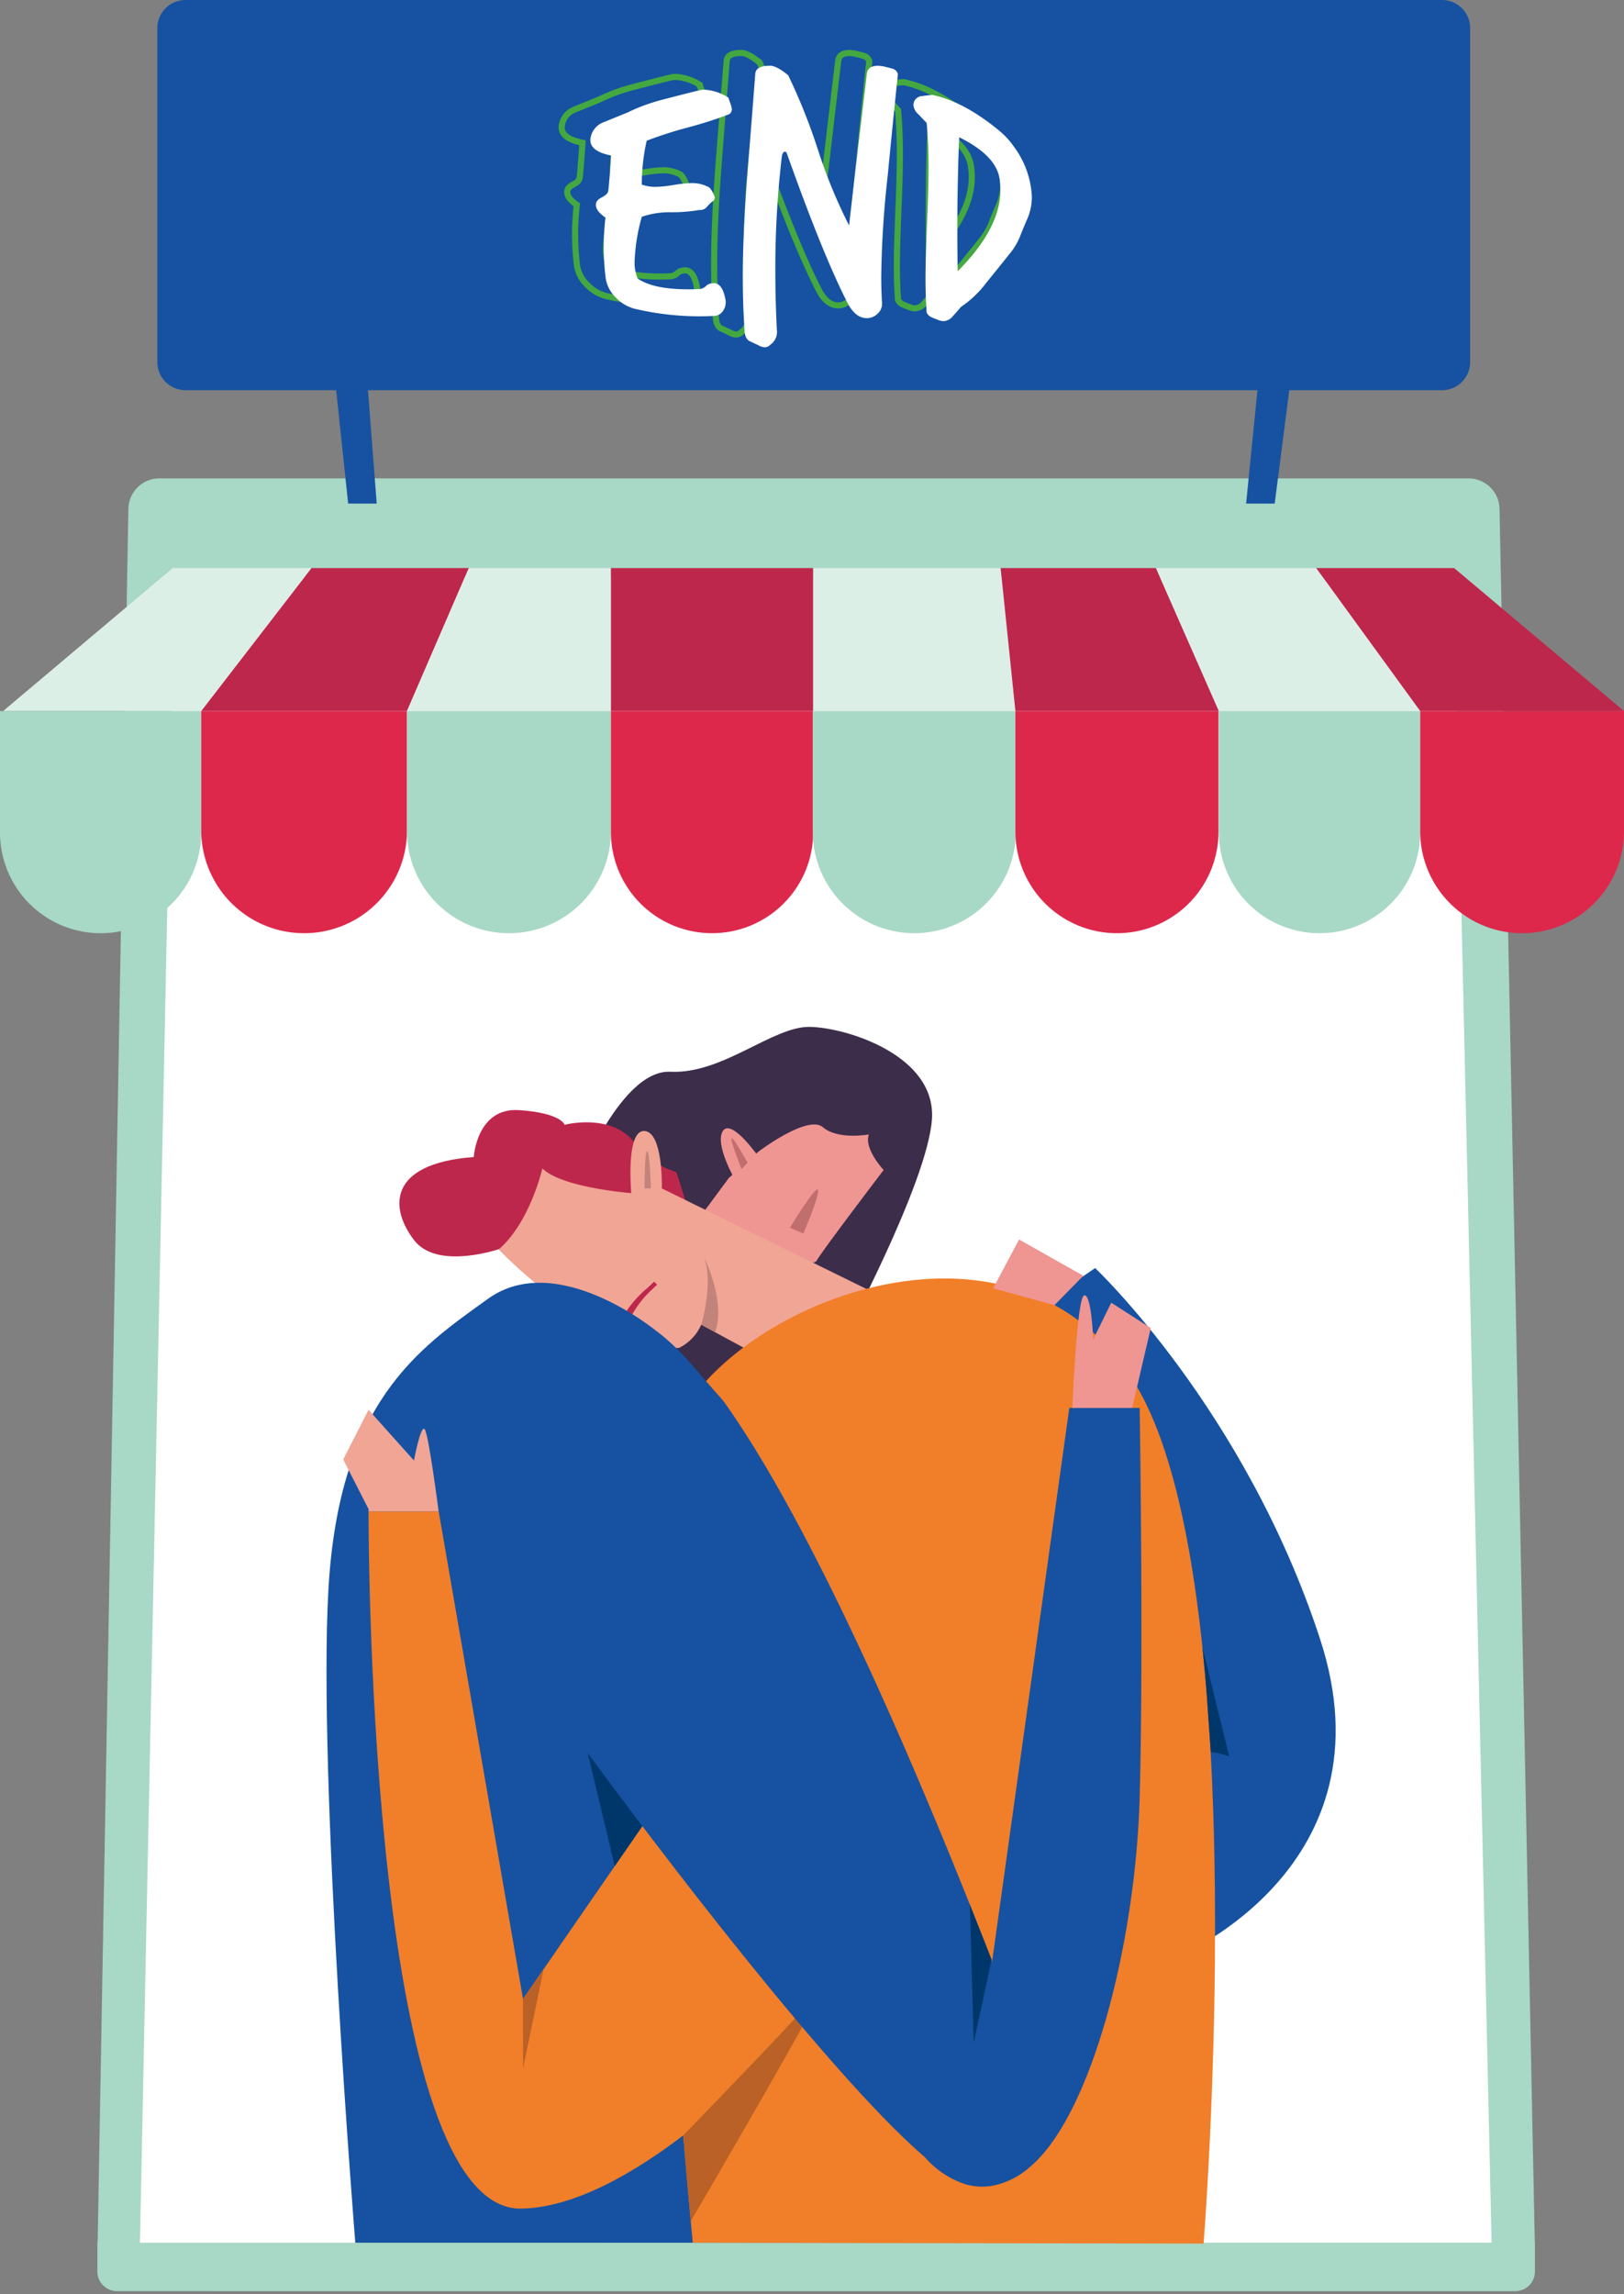
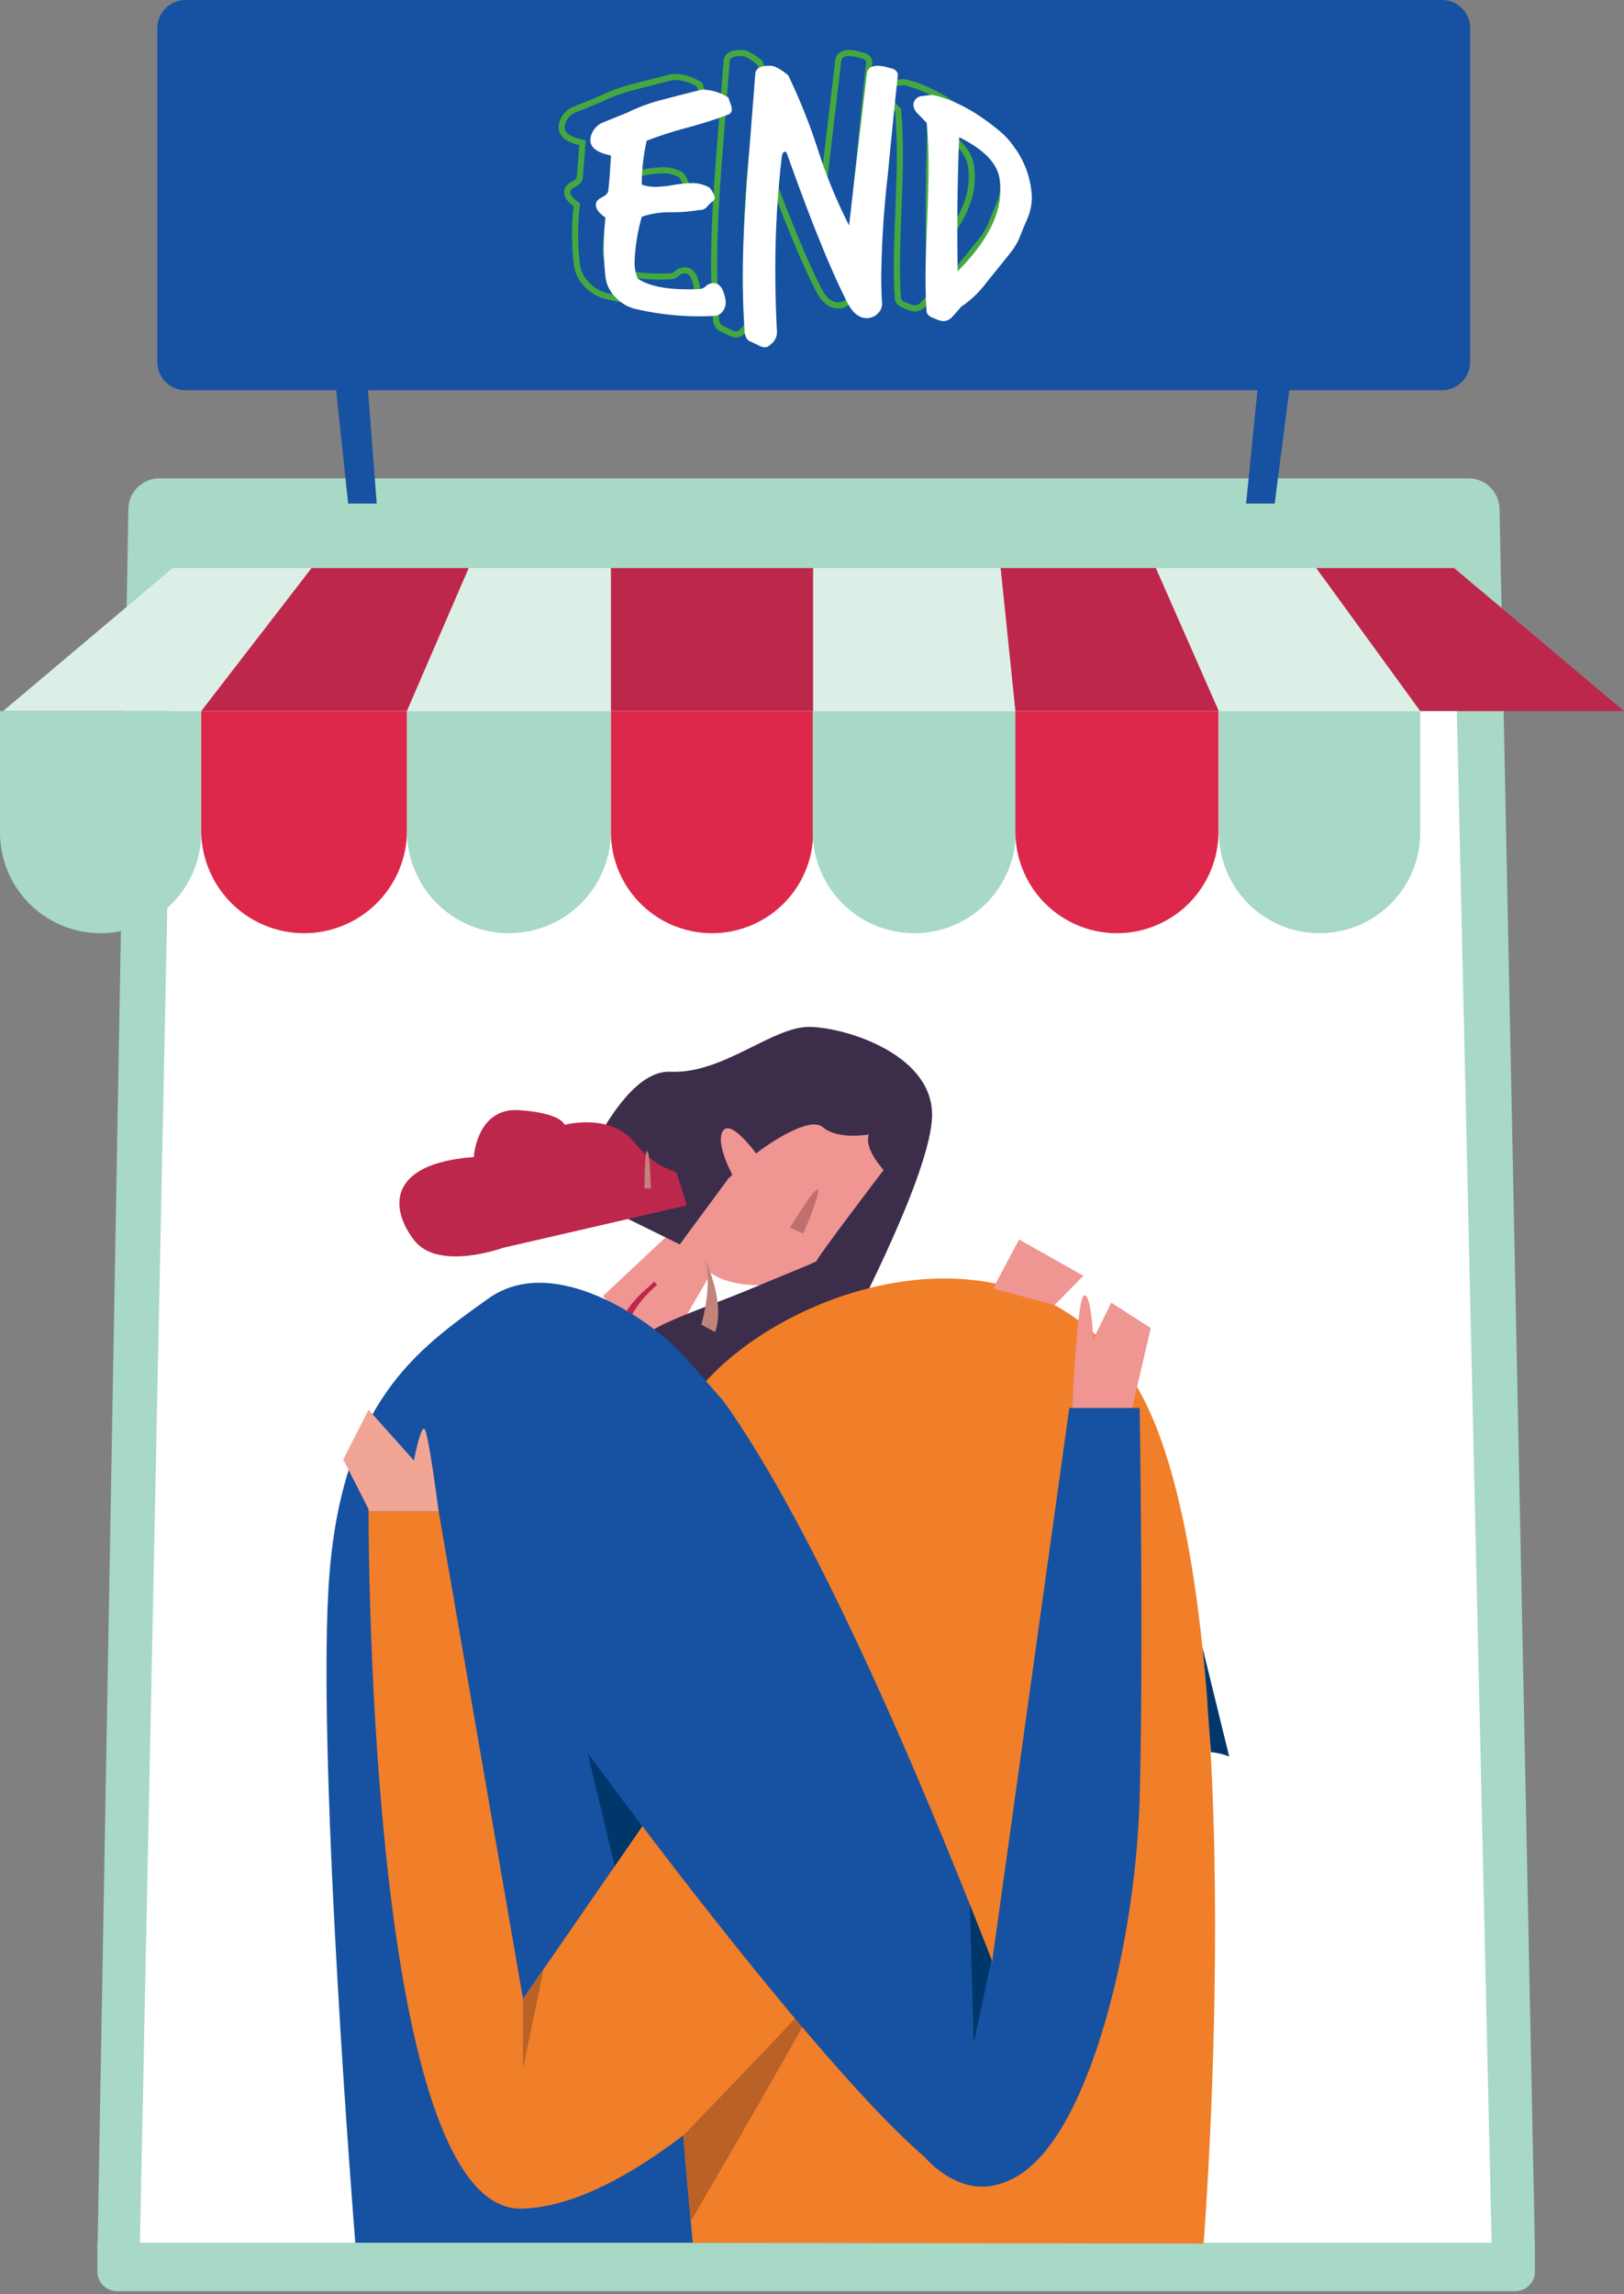
<svg xmlns="http://www.w3.org/2000/svg" width="265.694" height="375.302" viewBox="0 0 265.694 375.302">
  <rect x="0" y="0" width="265.694" height="375.302" fill="#808080" stroke="none" />
  <defs>
    <style>.a,.o{fill:#a8d8c6;}.a{stroke:rgba(0,0,0,0);}.a,.i,.q{stroke-miterlimit:10;}.b{fill:#fff;}.c{fill:#1652a1;}.d{fill:#ef9592;}.e{fill:#3c2d4b;}.f{fill:#be274c;}.g{fill:#f1a595;}.h{fill:#f17e29;}.i,.q{fill:none;}.i{stroke:#f17e29;}.j{fill:#00376a;}.k{fill:#b96126;}.l{fill:#c2837a;}.m{fill:#c16e6e;}.n{fill:#dcefe7;}.p{fill:#dd284b;}.q{stroke:#44a841;}</style>
  </defs>
  <path class="a" d="M3.223,296.545A3.223,3.223,0,0,1,0,293.322v-4.833H.048L5.071,5.083A5.074,5.074,0,0,1,10.145,0H224.329A5.074,5.074,0,0,1,229.4,5.074l5.768,283.416h.027v4.833a3.223,3.223,0,0,1-3.221,3.223Z" transform="translate(15.93 78.257)" />
  <path class="b" d="M1799.527-3070.575l-6.078-267.7a4.769,4.769,0,0,0-4.769-4.77H1588.641a4.769,4.769,0,0,0-4.77,4.778l-5.487,267.695Z" transform="translate(-1555.493 3437.454)" />
  <g transform="translate(53.417 167.987)">
-     <path class="c" d="M1812.022-3068.372s35.222-14.693,23.06-51.854c-12.3-37.586-36.8-60.678-36.8-60.678l-9.871,6.771Z" transform="translate(-1672.532 3220.351)" />
    <path class="d" d="M1733.667-3210.656s-10.3,18.973-18.07,19.876-10.842-1.807-10.842-1.807l-8.312,14.275-9.4-10.48,20.6-19.335s-1.445-8.13.542-9.938,4.337,5.6,4.337,5.6,6.324-8.493,8.131-9.4,9.938.18,13.01,4.7S1733.667-3210.656,1733.667-3210.656Z" transform="translate(-1641.826 3232.845)" />
    <path class="e" d="M1728.441-3219.9s-5.034.943-7.512-1.181-10.521,3.968-10.521,3.968l-4.878,4.336-8.026,10.864-17.445-8.583s7.338-20.076,15.922-19.66,16.752-7.477,22.844-7.338,20.629,4.707,19.937,15.091-14.814,36.632-14.814,36.632l-15.025,28.563s-18.994-23.975-17.982-28.563c.58-2.627,10.033-5.439,18.482-9,4.4-1.85,10.322-4.193,10.425-4.4.649-1.3,11.01-14.913,11.01-14.913S1727.59-3217.554,1728.441-3219.9Z" transform="translate(-1639.709 3237.492)" />
    <path class="f" d="M1656.239-3195.443s-10.547,3.842-14.5-1.192-4.675-12.584,9.708-13.663c0,0,.479-8.149,7.431-7.671s7.431,2.4,7.431,2.4,7.455-1.983,11.338,2.784,6.76,4.527,7,5.127,1.657,5.273,1.657,5.273Z" transform="translate(-1627.355 3231.585)" />
-     <path class="g" d="M1724.136-3186.547s-28.75-14.117-34.862-17.129c0,0,.258-9.211-2.841-9.383s-2.152,10.158-2.152,10.158-11.363-.861-14.548-4.046c0,0-1.979,8.779-7.144,13.257,0,0,16.269,17.215,29.525,16.1a7.687,7.687,0,0,0,3.615-3.788l12.051,6.542Z" transform="translate(-1634.418 3230.092)" />
    <g transform="translate(47.139 41.666)">
      <path class="f" d="M1690.462-3166.628l.832-2.587a16.762,16.762,0,0,1,4.409-7.01l1.043-.989-.479-.506-1.042.989a17.88,17.88,0,0,0-3.308,3.58,17.981,17.981,0,0,0-1.286,3.723l-.832,2.587Z" transform="translate(-1689.799 3177.721)" />
    </g>
    <path class="c" d="M1733.937-3059.029s-34.9-93.74-57.776-110.511c0,0-16.234-13.42-27.554-5.293s-24.38,16.833-26.121,47.6,4.4,106.825,4.4,106.825h98.787Z" transform="translate(-1622.175 3219.303)" />
    <path class="h" d="M1789.13-3020.578l-83.573-.137s-11.028-113-3.021-133.024,55.545-40.056,75.4-7.488S1789.13-3020.578,1789.13-3020.578Z" transform="translate(-1645.635 3219.609)" />
    <path class="h" d="M1657.318-3044.044l31.529-45.653,30.015,32.032s-36.32,47.419-61.8,47.924c-24.638.487-25.02-107-25.019-114.064h11.474Z" transform="translate(-1625.166 3203.054)" />
    <path class="i" d="M1778.276-3018.586c.03.078.064.162.094.239l-.032.228C1778.317-3018.275,1778.3-3018.43,1778.276-3018.586Z" transform="translate(-1669.461 3171.181)" />
    <path class="g" d="M1626.095-3139.513l4.15-8.123,7.425,8.3s1.092-5.9,1.747-5.132,2.238,13.078,2.238,13.078l.063.368h-11.475c0-.24,0-.368,0-.368Z" transform="translate(-1623.362 3210.272)" />
    <path class="d" d="M1717.043-3205.292s-3.382-5.823-1.973-7.983,5.963,4.415,5.963,4.415Z" transform="translate(-1650.211 3230.289)" />
    <path class="j" d="M1692.422-3055.147l-8.949-11.975,4.428,18.521Z" transform="translate(-1640.744 3185.884)" />
    <path class="k" d="M1668.3-3011.5v11.379l3.364-16.251Z" transform="translate(-1636.147 3170.511)" />
    <path class="k" d="M1705.894-2987.673s18.713-19.252,22.179-23.471-20.942,37.493-20.942,37.493Z" transform="translate(-1647.535 3169.017)" />
    <path class="l" d="M1710.132-3172.827s2.388-7.958,0-11.993c0,0,4.2,7.852,2.265,13.222Z" transform="translate(-1648.819 3221.537)" />
    <path class="l" d="M1697.857-3202.246s-.16-5.912-.6-6.1-.439,6.1-.439,6.1Z" transform="translate(-1644.785 3228.663)" />
-     <path class="m" d="M1719.851-3207.349s-2.24-4.129-2.595-4.011,1.612,5.032,1.612,5.032Z" transform="translate(-1650.965 3229.577)" />
    <path class="m" d="M1733.132-3192.134s2.862-6.653,2.377-7.166-4.569,6.223-4.569,6.223Z" transform="translate(-1655.123 3225.932)" />
    <path class="d" d="M1778.623-3179.6l4.254-8,10.512,5.931-4.717,4.8Z" transform="translate(-1669.567 3222.38)" />
    <path class="j" d="M1827.749-3091.951l4.383,17.9a10.878,10.878,0,0,0-2.994-.709h0s-.463-6.054-.577-7.962C1828.35-3086.273,1827.749-3091.951,1827.749-3091.951Z" transform="translate(-1684.448 3193.405)" />
    <path class="c" d="M1705.225-3153.455a13.06,13.06,0,0,1,.891,1.129c17.14,24.375,36.189,72.23,43.442,90.792.021.156.041.311.062.466l.032-.229,12.62-90.505h11.51s.643,40.035,0,63.7-7.824,52.095-18.06,60.562a12.944,12.944,0,0,1-6.01,2.979,9.684,9.684,0,0,1-3.718-.066,4.328,4.328,0,0,1-.445-.1c-.129-.034-.253-.074-.379-.111h0a14.974,14.974,0,0,1-6.526-4.39c-18.427-15.816-55.17-66.137-55.17-66.137l15.668-65Z" transform="translate(-1640.744 3214.13)" />
    <path class="j" d="M1776.73-3022.5l-2.93,13.609-.626-22.619" transform="translate(-1667.916 3175.096)" />
    <path class="d" d="M1799.161-3174.5c1.2-.277,1.477,7.2,1.477,7.2l2.954-6,6.462,4.154-3.046,13.064h-9.786S1797.961-3174.228,1799.161-3174.5Z" transform="translate(-1675.201 3218.414)" />
  </g>
  <g transform="translate(0 92.932)">
    <path class="n" d="M1574.013-3345.163h22.72l-18.043,23.389h-32.414Z" transform="translate(-1545.767 3345.163)" />
    <path class="f" d="M1636.552-3345.163h-25.734l-18.043,23.389h33.665Z" transform="translate(-1559.852 3345.163)" />
    <path class="n" d="M1674.432-3345.163h-23.25l-10.112,23.389h33.361Z" transform="translate(-1574.482 3345.163)" />
    <rect class="f" width="33.093" height="23.389" transform="translate(99.95 0)" />
    <path class="n" d="M1769.487-3321.774H1736.4v-23.389h30.669Z" transform="translate(-1603.36 3345.163)" />
    <path class="f" d="M1816.11-3321.774h-33.3l-2.415-23.389h25.417Z" transform="translate(-1616.688 3345.163)" />
    <path class="n" d="M1843.076-3345.163h-26.216l10.294,23.389h32.927Z" transform="translate(-1627.732 3345.163)" />
    <path class="f" d="M1877.032-3345.163h-22.563l17.006,23.389h33.345Z" transform="translate(-1639.125 3345.163)" />
    <path class="o" d="M0,0H32.923a0,0,0,0,1,0,0V19.877A16.462,16.462,0,0,1,16.462,36.339h0A16.462,16.462,0,0,1,0,19.877V0A0,0,0,0,1,0,0Z" transform="translate(0 23.389)" />
    <path class="p" d="M0,0H33.665a0,0,0,0,1,0,0V19.507A16.833,16.833,0,0,1,16.833,36.339h0A16.833,16.833,0,0,1,0,19.507V0A0,0,0,0,1,0,0Z" transform="translate(32.923 23.389)" />
    <path class="o" d="M0,0H33.361a0,0,0,0,1,0,0V19.659A16.681,16.681,0,0,1,16.681,36.339h0A16.681,16.681,0,0,1,0,19.659V0A0,0,0,0,1,0,0Z" transform="translate(66.589 23.389)" />
    <path class="p" d="M0,0H33.093a0,0,0,0,1,0,0V19.793A16.547,16.547,0,0,1,16.547,36.339h0A16.547,16.547,0,0,1,0,19.793V0A0,0,0,0,1,0,0Z" transform="translate(99.95 23.389)" />
    <path class="o" d="M0,0H33.227a0,0,0,0,1,0,0V19.726A16.614,16.614,0,0,1,16.614,36.339h0A16.614,16.614,0,0,1,0,19.726V0A0,0,0,0,1,0,0Z" transform="translate(132.971 23.389)" />
    <path class="p" d="M0,0H33.227a0,0,0,0,1,0,0V19.726A16.614,16.614,0,0,1,16.614,36.339h0A16.614,16.614,0,0,1,0,19.726V0A0,0,0,0,1,0,0Z" transform="translate(166.126 23.389)" />
    <path class="o" d="M0,0H32.927a0,0,0,0,1,0,0V19.876A16.464,16.464,0,0,1,16.464,36.339h0A16.464,16.464,0,0,1,0,19.876V0A0,0,0,0,1,0,0Z" transform="translate(199.422 23.389)" />
-     <path class="p" d="M0,0H33.345a0,0,0,0,1,0,0V19.667A16.672,16.672,0,0,1,16.672,36.339h0A16.672,16.672,0,0,1,0,19.667V0A0,0,0,0,1,0,0Z" transform="translate(232.349 23.389)" />
  </g>
  <path class="c" d="M1792.642-3478.48H1587.075a4.607,4.607,0,0,0-4.607,4.607v54.616a4.607,4.607,0,0,0,4.607,4.606h24.653l1.96,18.547h4.674l-1.432-18.547h145.525L1760.6-3396.1h4.675l2.386-18.547h24.984a4.607,4.607,0,0,0,4.607-4.606v-54.616A4.607,4.607,0,0,0,1792.642-3478.48Z" transform="translate(-1556.73 3478.48)" />
  <g transform="translate(91.893 8.661)">
    <path class="q" d="M1700.088-3456.425a66.394,66.394,0,0,1-6.747,2.167,66.746,66.746,0,0,0-6.747,2.167,32.39,32.39,0,0,0-.805,7.18,6.53,6.53,0,0,0,2.291.37,20.8,20.8,0,0,0,2.909-.309,21.143,21.143,0,0,1,2.909-.309,5.68,5.68,0,0,1,2.971.743,4.317,4.317,0,0,1,.866,1.608.754.754,0,0,1-.433.681,7.483,7.483,0,0,0-.867.867,1.416,1.416,0,0,1-1.238.5,26.1,26.1,0,0,1-4.766.372,13.834,13.834,0,0,0-4.642.742,31.013,31.013,0,0,0-1.175,7.242,6.769,6.769,0,0,0,.495,2.848q2.909,2.042,10.089,1.733a1.688,1.688,0,0,0,1.052-.464,1.615,1.615,0,0,1,.929-.465q1.731-.371,2.29,2.6a2.46,2.46,0,0,1-.34,1.826,1.834,1.834,0,0,1-1.517.9,46.243,46.243,0,0,1-13-1.176,6.56,6.56,0,0,1-3.157-1.918,5.54,5.54,0,0,1-1.609-3.342,41.8,41.8,0,0,1,0-9.656q-1.734-1.176-1.548-2.291.061-.556.959-1.021t1.021-.959q.123-.494.495-5.879-3.466-.681-3.4-2.6a3.321,3.321,0,0,1,2.167-2.847l3.961-1.61a29.457,29.457,0,0,1,5.757-2.1q3.031-.8,6.066-1.547a3.852,3.852,0,0,1,.743-.062,8.026,8.026,0,0,1,3.9,1.3q.061.249.31.929a3.379,3.379,0,0,1,.247.99A.947.947,0,0,1,1700.088-3456.425Z" transform="translate(-1677.371 3464.357)" />
    <path class="q" d="M1738.534-3464.684q-.869,8.295-1.672,16.65a161.328,161.328,0,0,0-1.052,16.526q0,2.169.124,4.271a2.133,2.133,0,0,1-.711,1.733,2.483,2.483,0,0,1-1.765.743q-1.919,0-3.219-2.6-3.962-7.736-9.841-24.264-.125-.37-.31-.37-.433,0-.557.866a157.994,157.994,0,0,0-1.052,18.631q0,4.7.248,9.594a2.555,2.555,0,0,1-1.053,2.477,1.305,1.305,0,0,1-.928.433,2.488,2.488,0,0,1-1.114-.372q-.929-.433-1.176-.557-.8-.248-.99-1.485-.062-.99-.123-2.043-.186-3.467-.186-7.241,0-6.561.743-16.4,1.175-14.977,1.3-16.587.062-1.361,2.291-1.362,1.052-.122,3.095,1.548a95.93,95.93,0,0,1,4.889,12.255,84.612,84.612,0,0,0,5.076,12.318q.928-8.231,2.908-24.883.186-1.237,1.8-1.238a5.441,5.441,0,0,1,1.3.186c.66.165,1.053.269,1.176.31A1.3,1.3,0,0,1,1738.534-3464.684Z" transform="translate(-1688.212 3466.055)" />
    <path class="q" d="M1771.771-3438.779q-.62,1.425-1.176,2.847a10.518,10.518,0,0,1-1.61,2.661q-1.919,2.416-3.837,4.767a17.051,17.051,0,0,1-4.147,3.961q-.619.741-1.362,1.547a2.084,2.084,0,0,1-1.486.8,2.509,2.509,0,0,1-.866-.186c-.331-.123-.692-.269-1.084-.434a1.518,1.518,0,0,1-.835-.8q-.186-2.6-.186-5.571,0-3.031.248-9.037t.247-9.037q0-4.022-.309-7.365-.063-.062-1.362-1.424a2.232,2.232,0,0,1-.8-1.486,1.65,1.65,0,0,1,.123-.619,1.521,1.521,0,0,1,1.362-.867q.8-.123,1.609-.186,5.2,1.115,10.894,5.818a12.865,12.865,0,0,1,2.414,2.6,14.924,14.924,0,0,1,2.97,8.231A9.145,9.145,0,0,1,1771.771-3438.779Zm-4.457-6.623q-.556-3.9-6.622-6.871-.435,10.337-.248,21.911,6.993-6.994,6.994-13.308A12.178,12.178,0,0,0,1767.314-3445.4Z" transform="translate(-1700.342 3463.98)" />
  </g>
  <g transform="translate(96.579 10.752)">
    <path class="b" d="M1706.81-3453.425a66.641,66.641,0,0,1-6.747,2.167,66.505,66.505,0,0,0-6.747,2.167,32.424,32.424,0,0,0-.8,7.18,6.514,6.514,0,0,0,2.291.371,20.959,20.959,0,0,0,2.909-.309,21.085,21.085,0,0,1,2.909-.309,5.676,5.676,0,0,1,2.971.743,4.318,4.318,0,0,1,.866,1.609.754.754,0,0,1-.434.679,7.45,7.45,0,0,0-.867.868,1.414,1.414,0,0,1-1.237.5,26.069,26.069,0,0,1-4.766.371,13.829,13.829,0,0,0-4.643.743,31.022,31.022,0,0,0-1.176,7.242,6.782,6.782,0,0,0,.495,2.849q2.91,2.041,10.089,1.732a1.689,1.689,0,0,0,1.052-.463,1.608,1.608,0,0,1,.929-.466q1.731-.37,2.29,2.6a2.458,2.458,0,0,1-.34,1.825,1.835,1.835,0,0,1-1.517.9,46.217,46.217,0,0,1-13-1.176,6.562,6.562,0,0,1-3.156-1.918,5.535,5.535,0,0,1-1.609-3.342,41.76,41.76,0,0,1,0-9.655q-1.735-1.176-1.548-2.291.061-.557.96-1.022c.6-.309.938-.627,1.021-.959s.248-2.289.495-5.879q-3.468-.682-3.4-2.6a3.319,3.319,0,0,1,2.166-2.846l3.962-1.609a29.349,29.349,0,0,1,5.756-2.1q3.031-.8,6.066-1.547a3.89,3.89,0,0,1,.742-.062,8.028,8.028,0,0,1,3.9,1.3q.062.25.309.929a3.367,3.367,0,0,1,.247.989A.949.949,0,0,1,1706.81-3453.425Z" transform="translate(-1684.093 3461.357)" />
    <path class="b" d="M1745.255-3461.684q-.868,8.295-1.671,16.65a161.208,161.208,0,0,0-1.053,16.527q0,2.167.124,4.271a2.135,2.135,0,0,1-.711,1.733,2.485,2.485,0,0,1-1.764.743q-1.919,0-3.219-2.6-3.961-7.737-9.841-24.265-.125-.371-.31-.371c-.289,0-.474.29-.556.867a157.72,157.72,0,0,0-1.053,18.63q0,4.7.247,9.594a2.553,2.553,0,0,1-1.052,2.476,1.3,1.3,0,0,1-.929.433,2.49,2.49,0,0,1-1.113-.371q-.929-.434-1.177-.557-.8-.248-.991-1.486-.062-.99-.123-2.042-.186-3.467-.186-7.242,0-6.56.743-16.4,1.175-14.979,1.3-16.588.06-1.359,2.291-1.362,1.052-.122,3.094,1.548a95.9,95.9,0,0,1,4.89,12.255,84.59,84.59,0,0,0,5.075,12.317q.928-8.231,2.909-24.883.186-1.238,1.795-1.238a5.464,5.464,0,0,1,1.3.186c.66.165,1.052.27,1.177.309A1.3,1.3,0,0,1,1745.255-3461.684Z" transform="translate(-1694.933 3463.055)" />
    <path class="b" d="M1778.493-3435.78q-.62,1.425-1.176,2.847a10.551,10.551,0,0,1-1.609,2.662q-1.92,2.415-3.838,4.766a17.025,17.025,0,0,1-4.147,3.961q-.618.742-1.361,1.548a2.085,2.085,0,0,1-1.486.8,2.5,2.5,0,0,1-.866-.186c-.331-.123-.692-.269-1.083-.434a1.518,1.518,0,0,1-.836-.8q-.185-2.6-.186-5.57,0-3.032.248-9.037t.248-9.037q0-4.022-.31-7.365-.062-.062-1.362-1.424a2.234,2.234,0,0,1-.8-1.486,1.652,1.652,0,0,1,.124-.619,1.523,1.523,0,0,1,1.363-.867q.8-.123,1.608-.185,5.2,1.113,10.894,5.818a12.846,12.846,0,0,1,2.414,2.6,14.922,14.922,0,0,1,2.971,8.232A9.144,9.144,0,0,1,1778.493-3435.78Zm-4.457-6.623q-.556-3.9-6.622-6.87-.434,10.336-.248,21.911,6.993-6.995,6.994-13.309A12.331,12.331,0,0,0,1774.036-3442.4Z" transform="translate(-1707.064 3460.98)" />
  </g>
</svg>